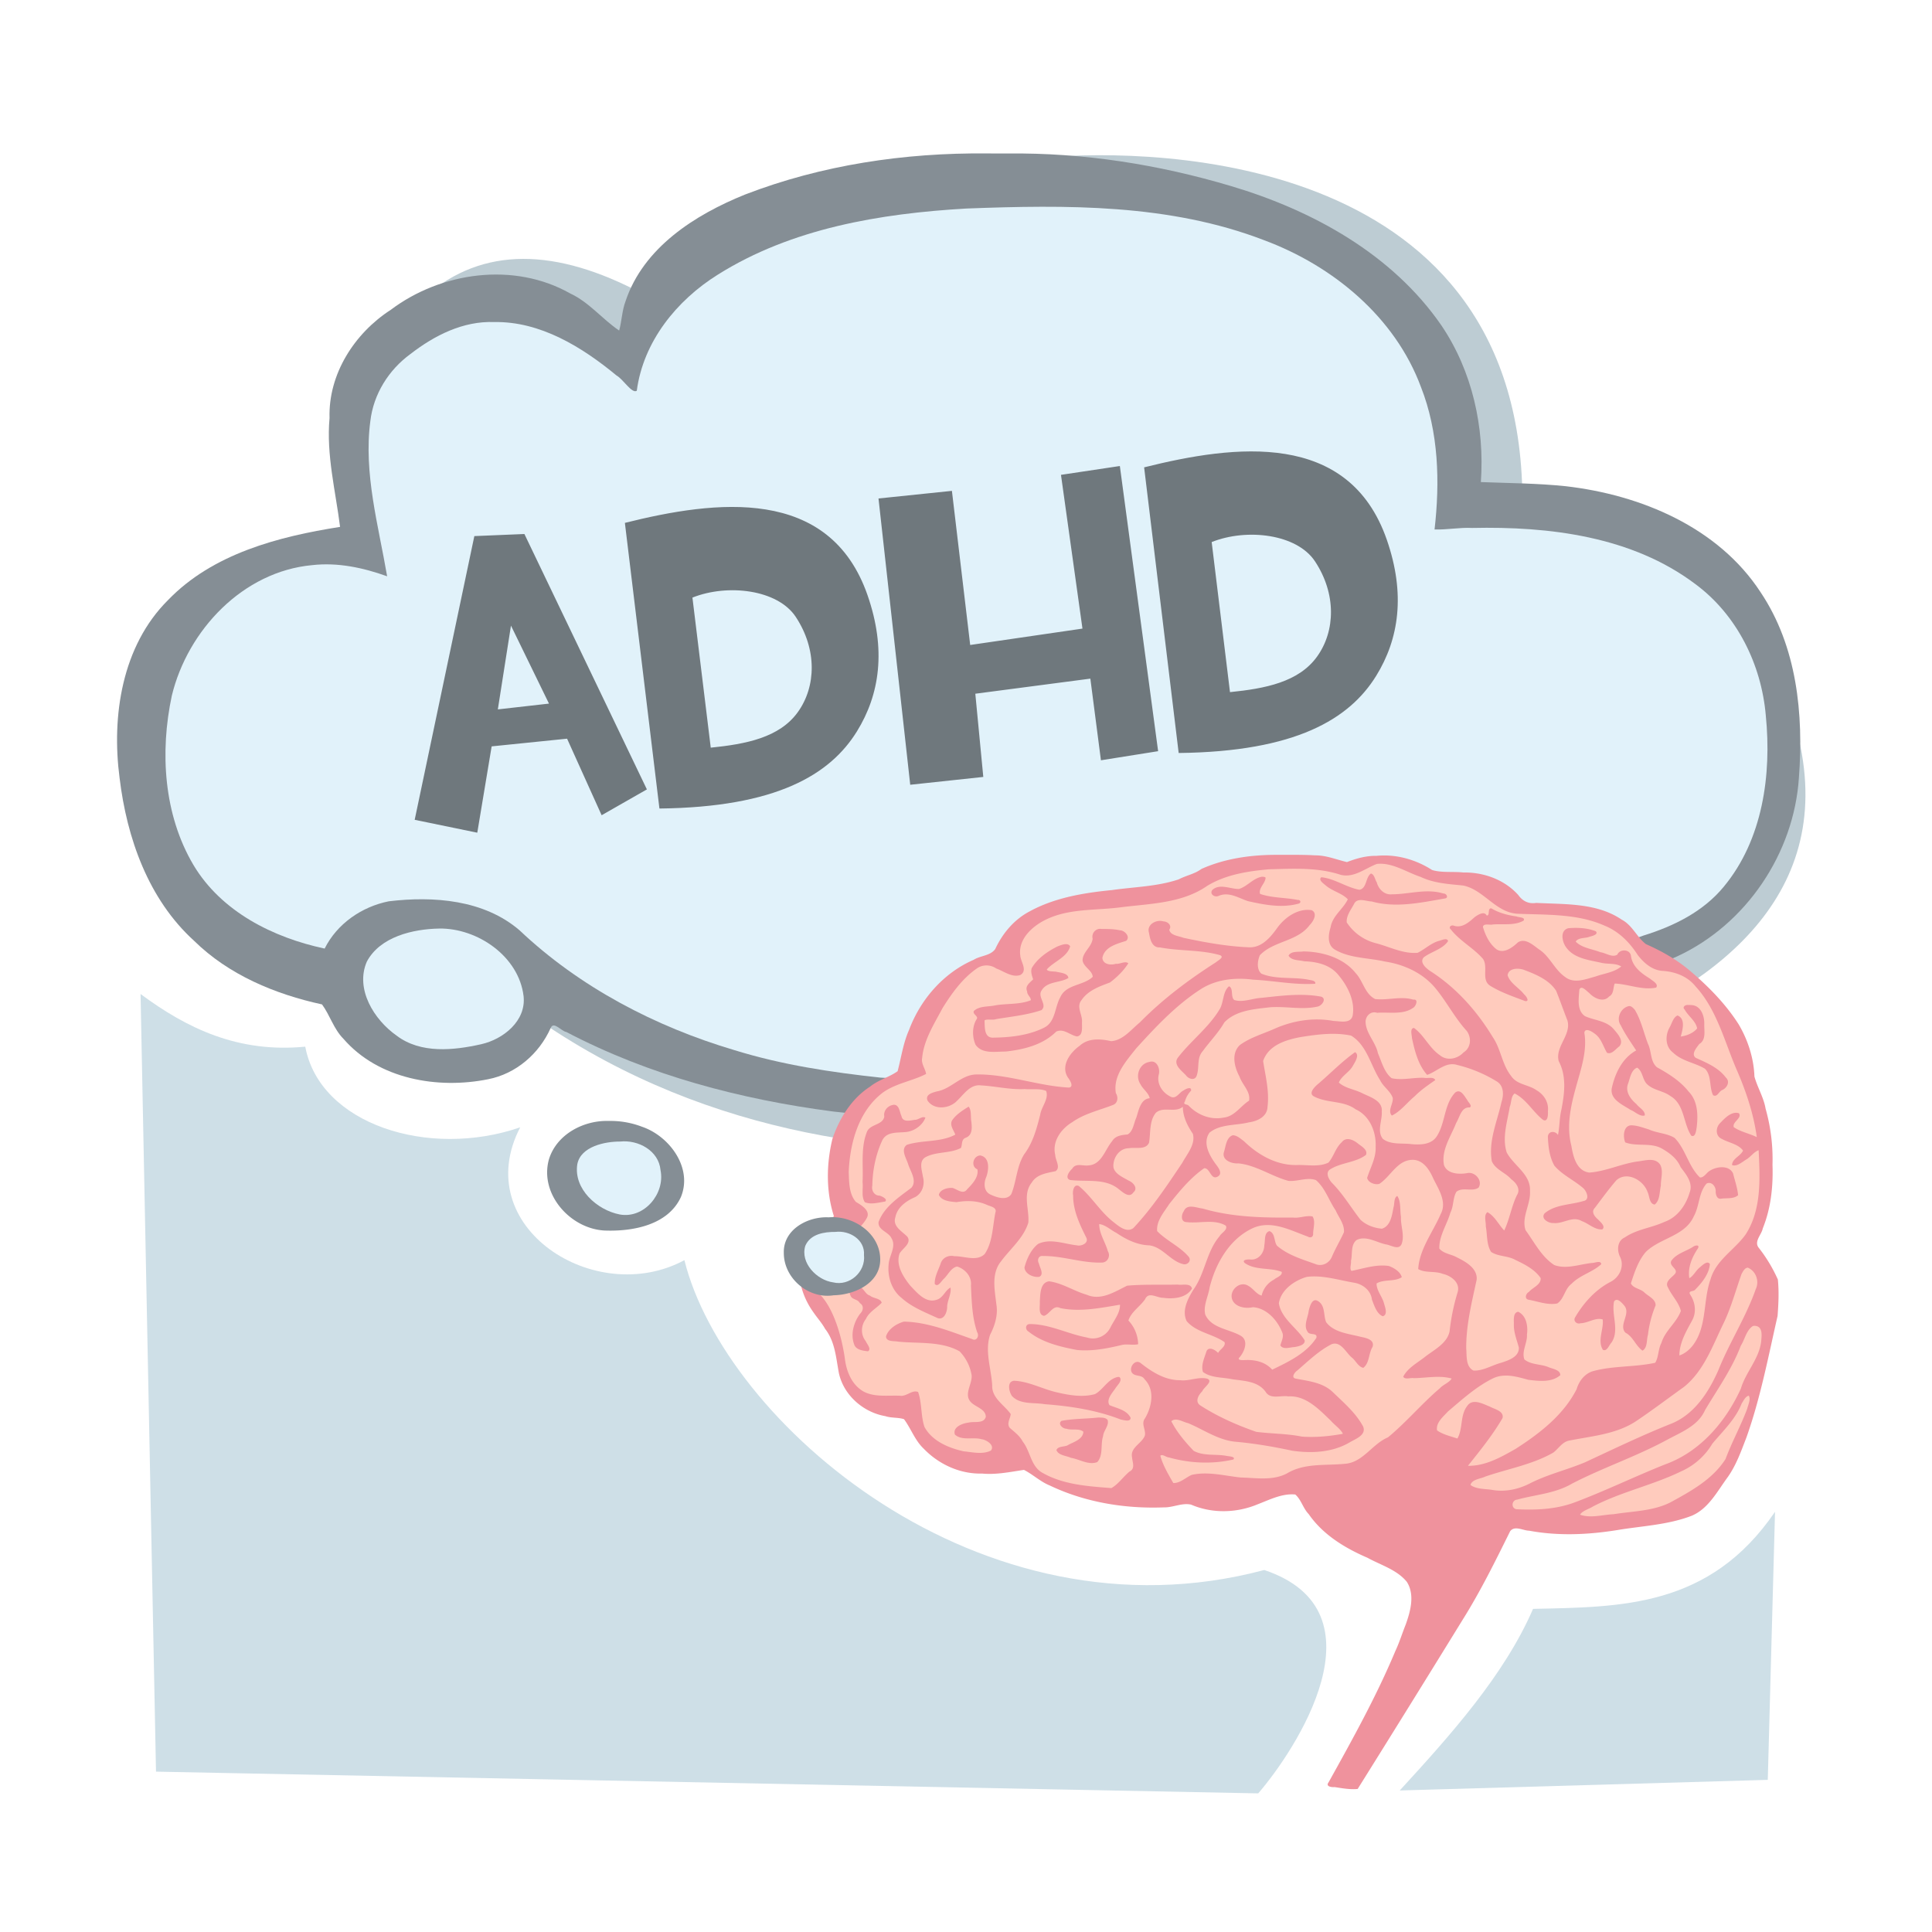
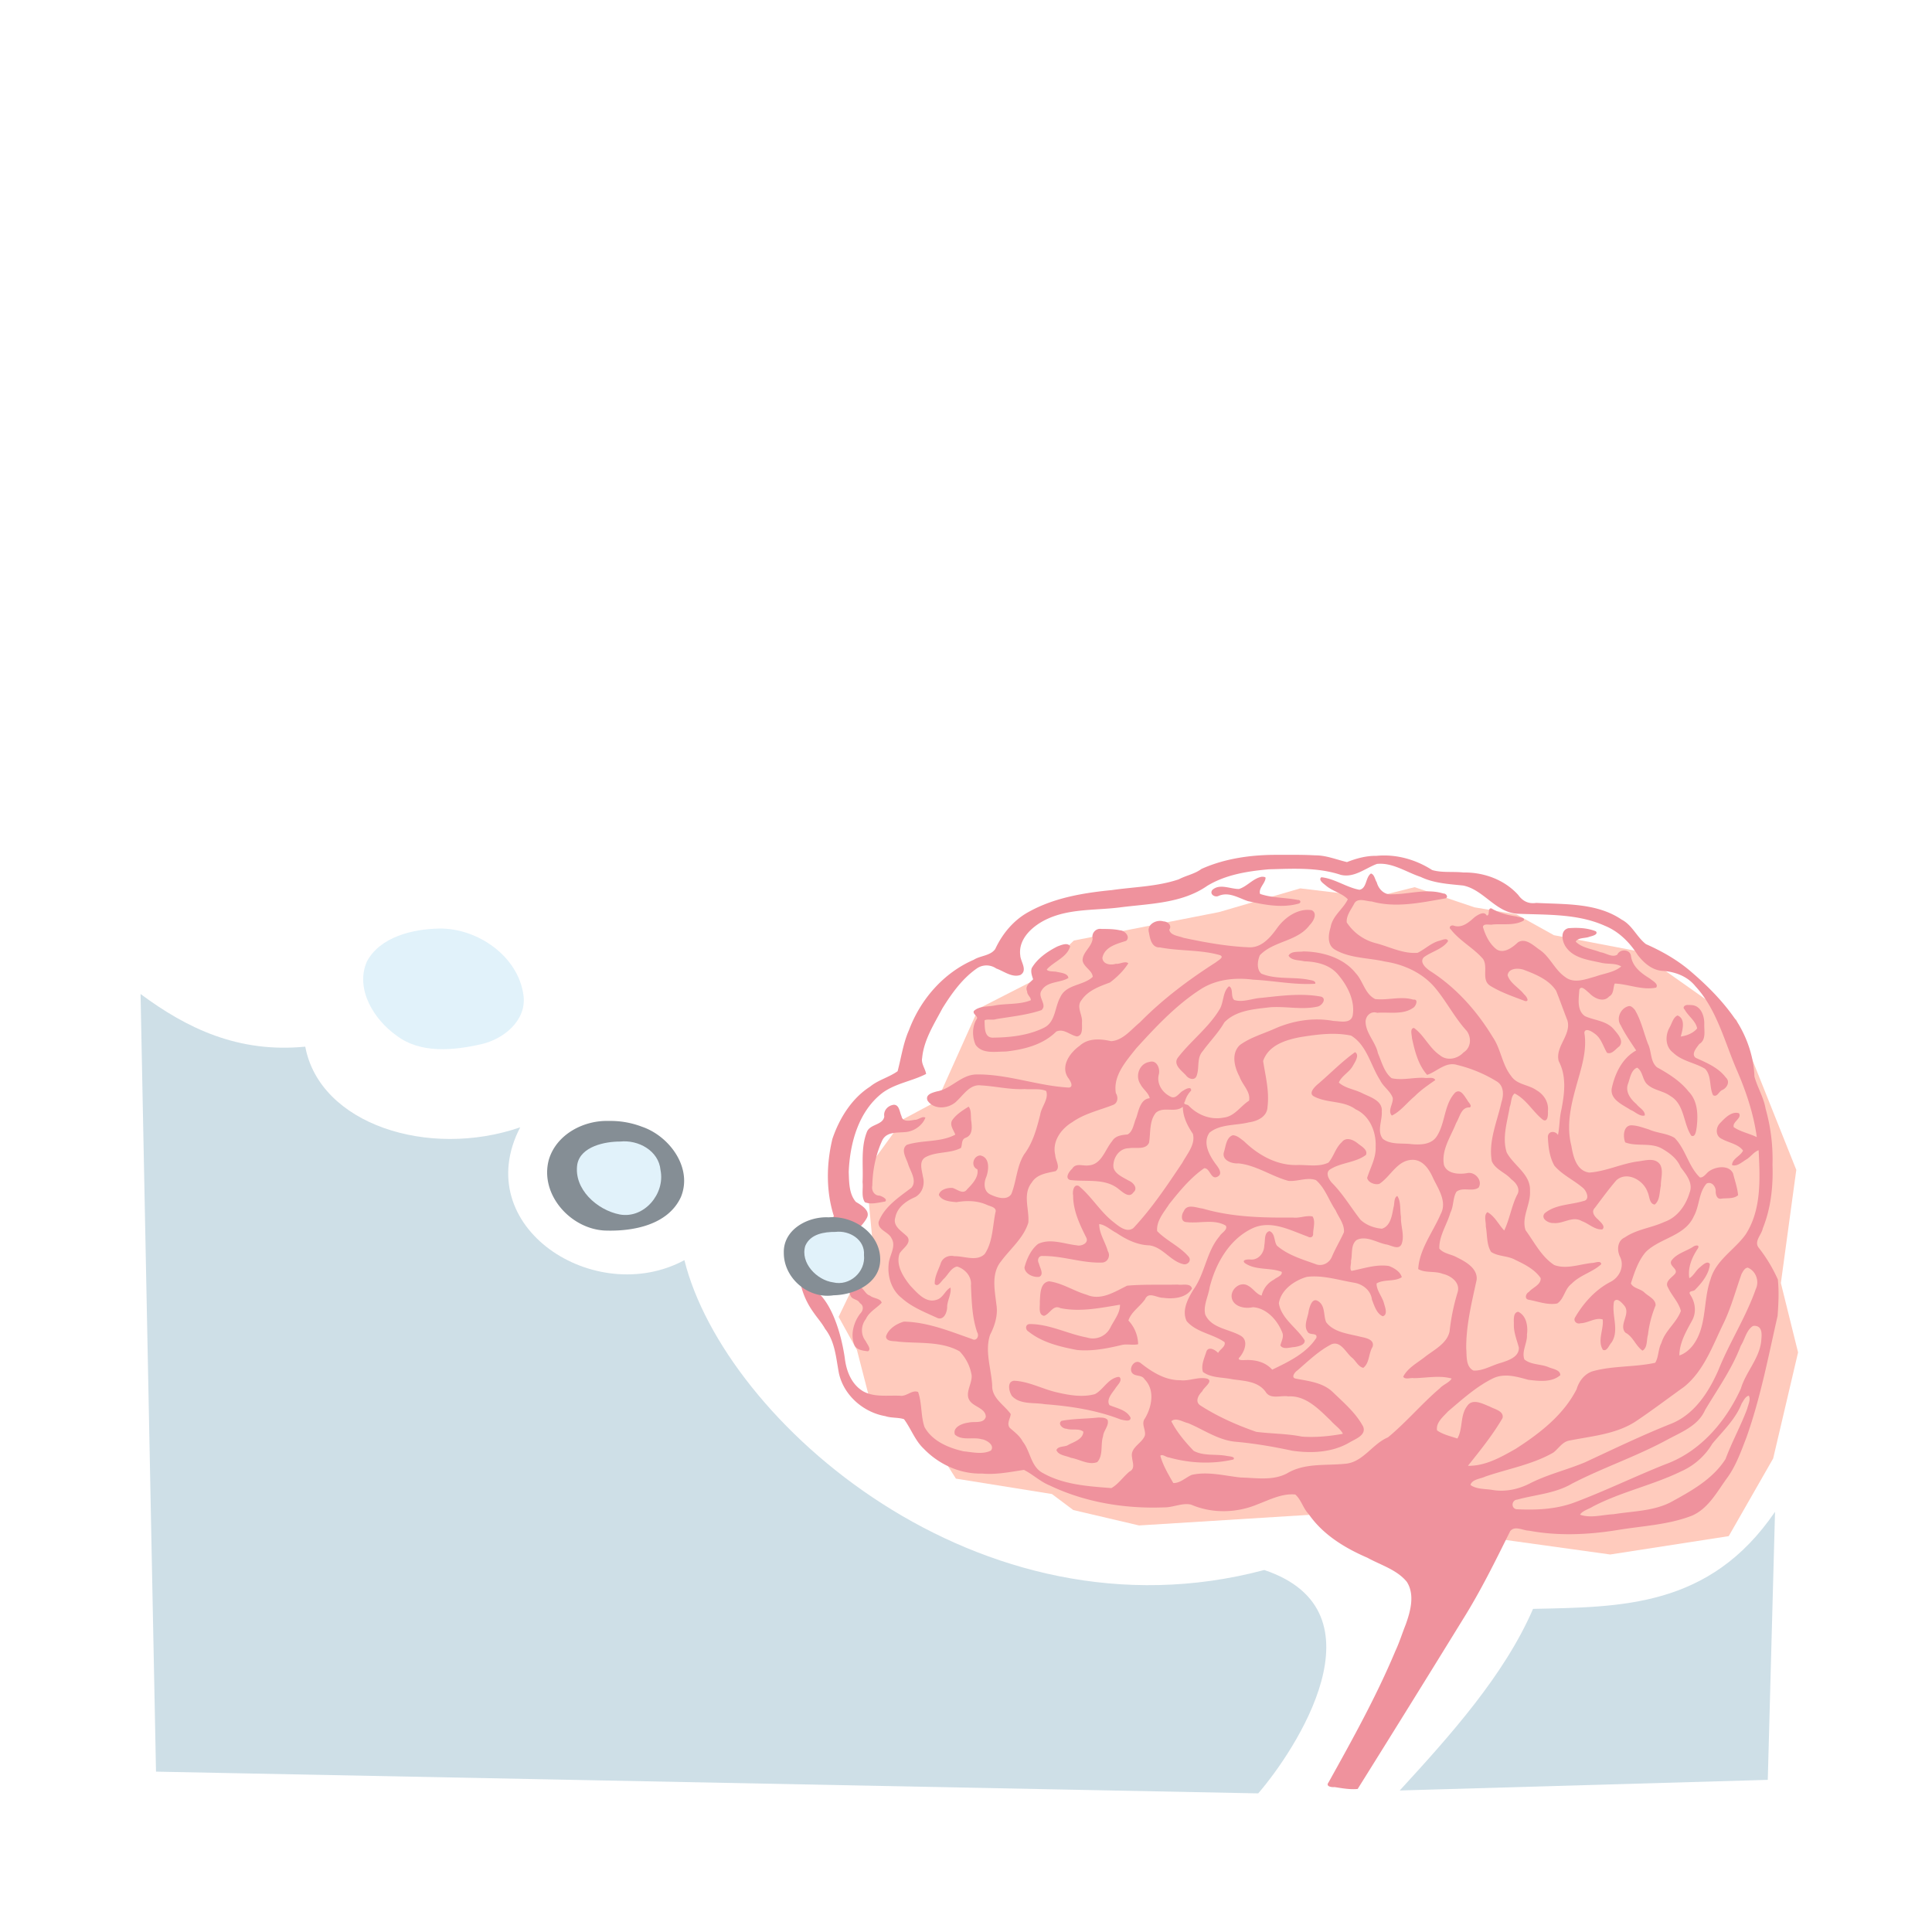
<svg xmlns="http://www.w3.org/2000/svg" width="1000" height="1000">
  <rect fill="#ffffff" width="100%" height="100%" />
-   <path fill="#bdccd3" d="M220 153.5c29.94-26.26 67.9-25.23 112.5-1.5v36zm321-72c58.33-5.03 248.52-1.62 247 180.5h-33.5zm-261.5 447c177.71 121.77 399.6 39.66 399.6 39.66S978.38 545.97 929 374.5H279.5z" />
-   <path fill="#858e95" d="M868.13 495c35.68-16.5 60.42-53.3 62.98-92.43 2.49-32.9-1-67.95-19.81-96-21.98-33.74-62.14-50.46-100.9-54.91-14.58-1.52-29.27-1.57-43.91-2.14 2-28.3-4.41-57.39-20.4-81.05-25.45-36.93-66.69-59.6-108.87-72.15-37.44-11.16-76.45-17.33-115.57-16.87-3.67-.03-7.34-.04-11.01-.03-42.45-.41-85.3 5.95-125 21.27-25.88 10.43-52.63 27.44-61.87 55.26-1.83 4.83-1.95 10.36-3.3 15.13-8.72-5.87-15.57-14.67-25.37-19.21-29.04-16.42-66.74-11.17-92.88 8.52-18.74 12.11-32.33 33.22-31.65 55.99-1.75 18.97 3.14 37.9 5.45 56.33-31.9 5.03-65.85 13.83-89.06 37.9-23.85 23.72-29.3 60-25.06 92.1 3.75 31.07 14.86 62.72 38.55 84.24 17.95 17.67 41.98 27.66 66.22 32.93 4.07 5.5 6.04 12.73 11.09 17.8 18.1 20.92 48.85 26.2 74.93 20.92 14.42-2.82 26.37-13.18 32.3-26.45 1.51-3.88 5.6 1.67 8.15 2 42.79 22.46 90.32 34.92 138.05 41.16 129.5 15 322.94-29.8 436.94-80.3z" />
  <path fill="#cedfe7" d="M724.5 926.75c25.88-28.22 54.13-59.6 69-94 45.53-1 91.4-.6 125.25-50.25L915 921.25zM72.75 514.5c24.04 17.83 50.6 30.62 85.25 27.25 7.53 40.24 63.89 58.09 111.25 41.75-26.76 51.68 38.93 93.65 85 68.75 20.64 83.3 152.67 199.62 300.13 160.38 64 21.46 15.7 93.88-3.13 115.62L80.75 917z" />
-   <path fill="#e1f2fa" d="M455.7 557.77c-25.51-2.75-51.02-6.61-75.6-14.23-40.93-12.15-80.02-32.54-111.2-62.03-18.42-15.84-44.53-17.77-67.66-15-13.95 2.77-26.8 11.6-33.2 24.47-26.7-5.68-53.48-19.1-67.9-43.24-15.45-26.1-17.43-58.46-11.21-87.65 8.22-33.97 36.85-64.31 72.69-67.58 13.17-1.5 26.38 1.32 38.76 5.78-4.44-26.09-12.28-53.32-8.69-80.34 1.62-13.93 9.47-26.48 20.75-34.71 12.4-9.62 27.3-17.18 43.38-16.54 23.86-.44 45.58 12.99 63.36 27.71 3.4 1.86 7.87 9.51 10.42 7.85 3.37-25.44 20.6-46.76 41.89-60.07 38.25-24.06 84.18-31.68 128.6-34.25 51.68-1.96 105.15-2.5 154.16 16.37 35.6 13.23 67.79 39.73 81.23 76 9.2 23.35 9.86 49.23 7.04 73.74 6.29.23 12.98-1.12 19.46-.78 39.96-.87 82.81 4.33 115.6 29.1 21.51 15.93 34.15 41.62 36.4 68.04 3.06 30.61-1.58 64.23-21.77 88.56-10.57 12.88-25.88 20.42-41.52 25.26-44.5 15.5-196.99 86.04-394.99 73.54z" />
  <path fill="#e1f2fa" d="M227.25 480.61c19.95-.29 41.27 14.4 43.75 34.95 1.46 12.83-10.48 22.35-21.9 24.92-14.3 3.22-31.34 5.01-43.8-4.43-11.68-8.2-21.6-24.11-15.42-38.33 6.87-12.92 23.93-16.85 37.37-17.1z" />
-   <path fill="#ffcbbd" d="M471.47 728.53h-20.24L436.8 713.5l-7.67-29.76-9.5-17.18 17.78-36.8-3.68-38.66 19.63-26.99 17.18-9.2 21.47-47.85 27-13.8 22.4-21.48 75.14-14.72 42.03-12.27 38.34 4.6 20.86-5.22 30.98 10.43 21.78 3.68 19.33 10.74 43.25 8.28 34.35 24.23 16.88 11.35 30.98 77.61-7.98 58.59 8.9 35.89-12.89 54.9-23 40.2-61.35 9.5-150.3-20.86-93.57 5.83-34.05-7.98-11.04-8.28-49.7-7.97z" />
+   <path fill="#ffcbbd" d="M471.47 728.53h-20.24l-7.67-29.76-9.5-17.18 17.78-36.8-3.68-38.66 19.63-26.99 17.18-9.2 21.47-47.85 27-13.8 22.4-21.48 75.14-14.72 42.03-12.27 38.34 4.6 20.86-5.22 30.98 10.43 21.78 3.68 19.33 10.74 43.25 8.28 34.35 24.23 16.88 11.35 30.98 77.61-7.98 58.59 8.9 35.89-12.89 54.9-23 40.2-61.35 9.5-150.3-20.86-93.57 5.83-34.05-7.98-11.04-8.28-49.7-7.97z" />
  <path fill="#ef929d" d="M638.12 587.6c-3.35 1.05-3.65 5.6-4.54 8.48-1.5 4.4 4.01 6.37 7.43 6.08 9.27.95 17.09 6.7 25.9 9.06 4.71.44 9.72-2.07 14.23-.38 4.75 4.06 6.7 10.54 10.18 15.64 1.58 3.6 4.7 7.26 4.29 11.36-1.93 4.24-4.32 8.24-6.16 12.5-1.37 3.54-5.3 5.45-8.83 3.84-6.8-2.41-14.14-4.62-19.66-9.42-1.64-2.22-.81-6.28-3.84-7.53-2.96.7-2.16 5.03-2.72 7.28 0 3.93-2.96 7.76-7.12 7.42-1-.13-4.67-.05-3.11 1.72 5.61 4.07 13.15 2.26 19.25 4.67.47 1.99-2.84 2.9-4.04 4.02a12.44 12.44 0 0 0-6.35 8.23c-2.49-.48-4.39-3.64-6.76-4.93-3.89-2.65-8.92 1.1-8.8 5.42.34 5.17 6.77 6.56 10.99 5.54 7.04.42 12.66 6.63 15.16 12.9 1.12 2.39-.39 4.64-.9 6.89 1.43 2.36 5.11.9 7.38.84 1.82-.34 5.56-1.04 5.18-3.5-4.06-6.57-12.03-11.13-13.35-19.15 1.12-7.02 8.07-11.82 14.47-13.67 8.16-1.03 16.34 1.64 24.37 2.99 4.58.73 8.82 4 9.35 8.83 1.23 3.03 2.35 7.15 5.58 8.56 2.8-.76 1.18-4.72.67-6.63-.9-3.53-3.98-6.78-3.85-10.37 3.88-2.3 9.31-.73 13.04-3.23-.77-2.89-4.03-4.79-6.7-5.8-6.57-.96-12.96 1.31-19.3 2.55-1.22-1-.05-3.66-.3-5.16.86-3.5-.25-8.35 2.92-10.83 4.92-2.45 10.29 1.28 15.18 2.28 2.47.28 6.6 3.2 8.1-.17 1.7-4.53-.58-9.42-.32-14.12-.61-3.5.1-7.77-1.9-10.79-1.88.9-1.36 4.07-1.95 5.85-.77 3.96-1.45 9.75-6.03 11.1-3.94-.33-8.16-1.85-11.07-4.63-4.94-6.28-8.98-13.24-14.63-18.95-1.77-1.83-3.94-5.7-.75-7.33 5.6-3.4 12.97-3.3 18.22-7.3 1.1-2.73-2.66-4.6-4.4-6.06-2.26-1.83-5.96-3.37-8.11-.52-3.22 2.88-4.16 7.37-6.87 10.54-5 2.5-11.02 1.08-16.41 1.3-10.48.21-20.03-5.2-27.34-12.32-1.74-1.25-3.52-3.03-5.78-3.1zm206.1-5.14c-4.06.26-4.22 6-3 8.84 6.02 2.32 13.28-.11 19.07 3.25 3.95 2.27 7.85 5.22 9.59 9.57 2.84 3.73 6.63 8.2 4.66 13.18-1.96 6.58-6.3 12.8-13.03 15.15-6.7 3.12-14.3 3.77-20.51 8.04-4.02 1.77-4.16 6.83-2.36 10.27 2.23 4.91-.49 10.47-5.13 12.78-7.7 4-13.78 10.77-18.14 18.16-1.32 1.92.68 3.9 2.72 3.2 3.85-.05 7.72-3.15 11.47-1.94.61 5.12-2.89 10.98.1 15.71 2.14 1.06 3.26-2.65 4.47-3.79 4.22-6.4-.16-14.32 1.3-21.23 1.6-2.39 4.32.96 5.46 2.35 3.17 4.28-3.2 9.77.4 13.78 3.95 2 5.4 6.93 8.85 9.3 2.7-1.47 2.03-5.6 2.84-8.16a56.9 56.9 0 0 1 3.94-15.2c.22-3.17-3.72-4.8-5.7-6.65-1.95-2.05-5.9-2.16-7.07-4.81 1.84-5.65 3.78-11.7 7.73-16.26 7.42-7.3 20.29-8.15 24.86-18.51 2.95-5.32 2.47-12.27 6.59-16.89 2.7-1.3 5 1.77 4.7 4.32.1 1.78.81 4 3.04 3.48 2.76-.33 6.46.2 8.57-1.79-.37-3.8-1.67-7.52-2.6-11.22-2.06-4.47-8.46-3.65-11.94-1.47-1.77.92-3.15 3.83-5.25 3.5-5.96-5.71-7.36-14.69-13.14-20.49-4.02-2.4-9-2.4-13.26-4.33-3-.9-6.05-2.13-9.24-2.14zm29.53-62.27c-1.37-.21-3.23 1.04-1.76 2.37 1.82 3.4 5.77 5.89 6.44 9.75-1.97 2.48-5.5 3.8-8.47 4.2.9-3.4 2.63-9.13-1.65-10.9-2.32.93-2.98 4.3-4.22 6.36-2.29 4.17-2.14 9.89 1.95 12.91 4.58 4.43 11.23 5.14 16.47 8.32 3.54 3.6 2.08 9.5 4.18 13.68 2.28 1.26 3-2.18 4.9-2.75 2.37-1.16 4.03-4.3 1.7-6.4-3.87-5.18-9.93-7.59-15.58-10.21-2.61-1.91.57-5.37 1.83-7.14 3.62-2.12 2.5-6.7 2.59-10.19.15-4.29-1.76-9.92-6.9-9.97-.49-.05-.99-.06-1.48-.03zm-30.57.56c-4.2.78-6.88 6.34-4.26 9.99 2.23 4.57 5.2 8.72 7.96 12.97-7.25 4-11.04 11.98-12.67 19.78-.78 5.74 5.83 8.4 9.73 10.97 2.33.85 4.8 3.65 7.38 2.9.37-2.46-2.98-4.04-4.24-5.82-3.13-2.65-6.08-6.55-4.32-10.83.98-2.77 1.54-6.95 4.63-8.08 3.1 1.89 2.64 6.67 5.58 8.93 3.34 2.88 8.12 3.1 11.66 5.77 7.32 4.27 6.57 14.1 10.76 20.48 2.22 1.17 2.58-2.91 2.81-4.28.78-6.44.62-13.7-4.25-18.63-4.35-5.44-10.3-9.16-16.3-12.47-3.54-2.98-2.72-8.35-4.7-12.22-2.2-5.86-3.55-12.22-6.8-17.59-.81-.82-1.68-1.98-2.97-1.87zm-71.51-50.6c-1.87.25-.3 3.89-2.18 3.71-1.25-2.54-4.7-.24-6.22.85-2.9 2.61-6.43 5.79-10.68 4.46-1.4-.64-3.09.7-1.62 1.94 4.68 5.98 11.7 9.53 16.61 15.2 2.94 4.27-1.18 11.02 3.94 14.05 5.57 3.39 11.83 5.5 17.89 7.8 2.59.36.42-2.76-.5-3.44-2.63-3.45-7.21-5.68-8.58-9.9.48-3.95 6-3.86 8.77-2.7 6.04 2.29 12.68 5.07 16.33 10.67 2.05 5.08 3.88 10.37 5.88 15.43 2.1 7.54-6.56 13.6-4.5 21.09 4.16 7.85 2.96 16.9 1.33 25.25-1.04 4.22-.85 8.8-1.74 12.91-1.3-2.2-4.92-2.22-5.22.77.17 5.1.82 10.63 3.37 15.12 4.2 4.9 10.26 7.52 15 11.7 1.73 1.58 3.56 6.02-.01 6.6-6.62 2.03-14.54 1.7-20.05 6.37-2.25 2.8 2.12 5.2 4.57 5.01 5.02.58 9.86-3.88 14.72-.98 3.51 1.23 6.7 4.6 10.57 4.27 1.89-1.56-1.1-3.92-2.16-5.1-1.75-1.45-3.79-3.93-1.71-6.03 3.62-4.78 7.19-9.72 11.12-14.26 5.44-4.92 14.05-.13 16.16 6.01 1.07 2.02.82 6.16 3.7 6.53 2.78-2.12 2.43-6.52 3.18-9.66-.08-3.57 1.45-7.7-.34-10.99-2.74-4.06-8.15-1.96-12.12-1.6-8.33 1.27-16.27 5.14-24.62 5.69-6.62-.92-8.31-8.4-9.23-13.88-3.21-12.53.92-25.1 4.31-37.14 1.92-6.93 3.64-14.17 2.41-21.36.35-2.73 3.84-.7 5.07.28 3.62 2.32 4.59 6.65 6.63 10.06 2.43 1.19 4.6-2.03 6.4-3.28 2.62-2.97-1.04-6.66-2.93-8.95-3.8-4.34-9.85-4.45-14.76-6.65-4.43-2.93-3.29-9.18-3-13.69.93-2.75 3.85.78 5.07 1.63 2.47 2.69 7.33 5.19 10.36 1.84 2.58-1.4 1.96-4.59 2.89-6.7 7.05.27 14.26 3.6 21.44 2.1 1.43-1.95-2.05-3.57-3.24-4.68-4.38-2.66-8.97-6.06-9.77-11.55-.37-3.72-5.7-3.98-7.1-.82-2.64 1.68-5.97-.92-8.75-1.27-4.22-1.7-9.56-2.15-12.78-5.5 1.39-2.22 5.02-1.57 7.25-2.54 1.1-.3 4.67-1.08 3.19-2.77-4.44-1.8-9.58-2-14.32-1.6-4.55 1.31-3.08 7.37-.87 10.17 4.07 5.43 11.53 6.29 17.72 7.66 3.44.92 7.57.07 10.59 1.95-3.59 3.09-8.9 3.6-13.27 5.2-5.11 1.37-11.12 3.95-15.84.2-5.3-3.67-7.67-10.25-13.03-13.96-3.12-2.1-7.33-6.46-11.33-3.9-2.74 2.59-7.17 5.99-10.96 3.67-3.71-2.77-5.91-7.36-7.16-11.7.38-2.01 3.68-.8 5.11-1.23 5.24-.42 11.22.7 15.96-2 1.09-1.82-2.7-1.63-3.63-2.15-4.59-.64-9.12-1.81-13.08-4.2a1.27 1.27 0 0 0-.24 0zm-62.06-18.02c-2.88 1.9-2.06 7.76-6 8.42-6.78-1.27-12.81-5.79-19.7-6.49-1.76 1.43 1.3 3.38 2.32 4.27 3.4 2.96 8.33 3.91 11.4 7.15-2.48 5.16-7.92 8.49-8.9 14.45-1.23 3.9-1.9 9.32 2.35 11.67 7.72 4.47 17.14 4.1 25.63 6.07 10.11 1.53 19.91 6 26.48 14.09 5.7 6.95 9.83 15.1 15.92 21.77 2.68 3.47 2.32 8.82-1.6 11.2-3.14 3.42-8.63 4.57-12.34 1.36-5.4-3.68-8.05-10.26-13.29-14.02-2.28.16-1.05 3.76-1.06 5.24 1.46 6.69 3.2 13.81 7.86 19.04 5.08-1.68 9.64-6.98 15.52-5.14a70.82 70.82 0 0 1 20.63 8.6c3.64 2.3 3.55 7.03 2.32 10.69-2.21 10-6.84 20.16-4.98 30.57 1.86 4.32 7.07 5.86 10.05 9.3 2.58 1.88 5.02 5.17 2.9 8.32-2.79 5.8-3.83 12.57-6.53 18.2-2.93-3-4.88-7.42-8.7-9.47-2.07 1.55-.66 5.1-.85 7.33.84 4.37.3 9.4 2.77 13.25 3.68 2.45 8.62 1.9 12.49 4.1 4.83 2.31 10.07 4.9 13.14 9.44.28 3.48-4.2 4.86-6.1 7.18-1.65.83-2.43 3.74 0 4.04 4.8.89 9.8 2.88 14.7 1.91 3.58-2.39 3.84-7.6 7.41-10.19 4.32-4.52 10.86-5.95 15.34-10.13-.17-2.22-3.48-.54-4.82-.64-6.4.65-13.2 3.4-19.49 1.07-6.64-4.32-10.29-11.8-14.84-18.02-2.3-6.73 2.74-13.43 2.28-20.3.47-8.67-8.45-13.12-12.06-19.97-2.45-7.68.32-15.88 1.58-23.55.89-2.16.59-5.54 2.55-6.95 6.01 2.97 9.42 9.48 14.6 13.59 2.64 1.62 2.73-2.83 2.6-4.38.55-4.54-1.99-8.65-5.85-10.87-4.16-3-10.17-2.8-13.22-7.45-4.7-5.92-5.22-13.91-9.5-20.12-8.22-13.56-19.07-25.73-32.5-34.25-2-1.4-5.53-4.37-3.2-6.98 3.97-3.03 9.66-4.14 12.58-8.37-.32-2.05-3.43-.45-4.65-.17-4.2 1.14-7.3 4.34-11.08 6.17-7.5.66-14.55-3.14-21.67-4.97a25.53 25.53 0 0 1-15.03-10.75c-.33-3.62 2.45-6.88 4.01-9.99 1.9-2.93 6.2-.89 8.95-.85 12.42 3.48 25.4.6 37.78-1.54 2.14-.22.98-2.67-.69-2.57-8.8-2.73-17.84.4-26.68.4-3.92.4-6.9-2.65-7.84-6.22-.94-1.36-1.16-4.04-2.99-4.54zm-56.44 1.67c-4.56.75-7.62 5.07-11.9 6.34-4.42.04-10-2.98-13.78.51-1.59 2.15 1.27 4.02 3.26 3.07 5.3-2.31 10.28 1.08 15.17 2.7 8.47 1.91 17.62 3.69 26.16 1.31 1.57-.36 1.16-2.06-.38-1.92-6.42-1.28-13.31-.98-19.49-3.13-.94-2.98 2.84-5.57 2.85-8.43-.48-.45-1.27-.42-1.89-.45zm-17.04 56.71c-3.39 2.9-2.62 8.42-4.96 12.07-5.73 9.46-14.84 16.17-21.51 24.87-2.63 3.58 2 6.77 4.16 9.11 1.35 1.94 4.68 3.02 5.6.13 1.48-4.16-.08-9.06 3.11-12.6 3.64-5.04 8.14-9.52 11.21-14.93 6.1-6.27 15.5-6.83 23.69-7.8 8.05-.61 16.33 1.43 24.3-.3 2.23-.24 5.25-4 2.12-5.19-10.23-1.9-20.8-.46-31.05.63-4.62.26-9.5 2.52-13.96 1.1-2.02-1.69-.24-6.01-2.7-7.09zm38.47-18.04c-2.4.37-6.37-.35-7.64 2.18 1.49 2.62 5.53 2.23 8.13 2.92 6.58.19 13.52 1.82 17.79 7.25 4.73 5.65 8.67 13.5 7.22 21.02-1.22 4.24-6.6 2.66-9.8 2.62-10.33-1.92-20.99-.24-30.55 4-6.04 2.7-12.7 4.54-18.05 8.5-4.55 4.4-2.78 11.4-.12 16.3 1.35 4.13 5.9 7.86 4.92 12.47-4.44 2.76-7.47 8.17-13.2 8.74-6.66 1.34-13.49-1.37-18.1-6.23-.85-.84-3.13-.29-1.87-2.18.56-2.1 1.74-4.07 3.16-5.51.4-2.45-2.87-.9-3.83-.16-2.33 1-3.95 4.89-6.93 3.15-4.2-2.07-7.15-6.7-5.93-11.44.8-3.07-1.1-7.7-4.93-6.43-5.22.88-7.43 7.31-4.56 11.54 1.25 2.55 4.22 4.46 4.78 7.23-4.87.42-5.72 6.53-7 10.22-1.3 2.78-1.54 6.9-4.42 8.53-2.98.27-6.32.59-8.04 3.48-3.72 4.39-5.4 12.14-12.25 12.54-2.85.43-6.52-1.44-8.41 1.7-1.4 1.24-4.06 4.82-1.12 5.84 8.49 1.13 18.23-1.14 25.37 4.88 1.98 1.47 5.3 4.72 7.41 1.55 2.62-2.21-.17-5.22-2.5-6.13-3.04-1.8-8.25-3.85-7.84-8.12.25-4.34 3.38-8.6 8-8.6 3.36-.67 8.67 1.07 10.45-2.86.89-5.13.02-11.21 3.54-15.5 4-3.48 9.8.23 13.95-3.08.04 5.17 2.38 9.8 5.2 13.96 1.46 5.47-3.02 10.47-5.45 14.97-7.82 11.7-15.71 23.53-25.34 33.82-3.7 2.73-7.98-1.31-10.87-3.56-6.55-5.33-10.89-12.86-17.36-18.21-2.76-1.26-3.35 3-2.96 4.85-.04 7.87 3.4 15.04 6.83 21.9 1.36 2.86-2.65 4.54-4.88 3.96-6.56-.7-13.68-3.76-20.07-.74-3.74 2.92-5.84 7.7-7.07 12.16.2 3.39 4.63 5.33 7.64 4.88 2.71-1.24.2-4.92-.15-6.88-1.04-1.7-.26-4.2 2-3.89 10.32-.15 20.51 3.82 30.9 3.38 2.82-.3 4.24-3.5 2.76-5.9-1.28-4.68-4.49-9.1-4.46-14 3.16.3 6.02 3.13 8.9 4.55 5.11 3.48 10.83 6.28 17.1 6.46 6.85.95 10.79 8.01 17.27 9.66 2.37.8 4.82-1.8 2.94-3.88-4.56-5.3-11.41-8.2-16.22-13.16-.49-5.3 3.54-9.78 6.23-13.98 5.37-6.73 10.97-13.62 18.1-18.56 3.05-.21 3.36 5.98 6.73 4.46 3.1-1.41.83-4.58-.55-6.35-3.37-4.53-7.2-11.19-3.4-16.54 5.65-4.56 13.64-3.61 20.39-5.33 4.4-.57 9.53-2.97 9.63-8.1 1-7.94-1.06-15.83-2.28-23.63 2.76-8.23 11.76-10.97 19.4-12.4 8.57-1.37 17.58-2.57 26.14-.76 8.26 5.04 10.09 15.46 15.04 23.12 1.64 3.4 5.26 5.56 6.5 9.08.43 2.96-2.83 6.63-.45 9.19 4.54-2.2 7.86-6.72 11.77-9.95 3.18-3.25 7-5.84 10.68-8.39-.66-1.9-4.02-.83-5.64-1.19-5.63-.31-11.45 1.46-16.94.17-3.88-3.11-5.14-8.5-7.07-12.9-1.2-5.88-6.41-10.41-6.4-16.53.23-3.04 2.84-5.43 6-4.4 6.24-.51 13.68 1.26 19.02-2.87 1.13-.98 2.42-4.34-.3-3.94-6.5-1.96-13.27.47-19.76-.32-5.38-2.67-6.2-9.33-10.11-13.44-6.37-7.96-17.23-11.1-27.07-11.2zM542.96 663.2c-4.72.72-4.46 6.8-4.76 10.47.23 2.25-1.04 6.97 2.24 7.4 3-.98 4.7-5.93 8.37-4 10.23 2.14 20.83-.11 30.89-1.75.13 4.26-3.1 8.05-4.94 11.76a10.1 10.1 0 0 1-12.2 5.2c-9.93-1.84-19.4-7-29.65-6.95-2.35.16-2.31 2.97-.48 3.93 7.07 5.65 16.3 7.83 25.04 9.49 7.93.77 15.86-.83 23.46-2.66 2.68-.51 5.68.3 8.17-.33a18.44 18.44 0 0 0-5.04-12.27c1.45-4.49 6.04-7.23 8.66-11.05 1.82-4.08 6.02-.65 9.33-.7 5.19.73 12.02.17 14.92-4.79-.76-3.06-5.15-1.6-7.37-2.05-8.71.2-17.6-.2-26.19.57-6.43 3.13-13.57 7.9-20.91 4.69-6.62-1.9-12.67-6.08-19.54-6.96zm35.72 49.5c-5.26.99-7.53 6.5-11.9 8.88-6.43 1.8-13.4.58-19.78-.91-7.43-1.7-14.43-5.66-22.13-6-3.85.43-2.6 5.68-1.1 7.87 4.2 4.59 11.34 3.28 16.9 4.26 13.42 1.01 26.89 3.05 39.47 7.96 1.39.23 5.14 1.47 5.04-.97-2.1-4.1-7.13-4.85-10.94-6.5-1.75-2.97 1.45-6.26 3.03-8.61.9-1.57 3.94-4.09 2.2-5.88-.25-.1-.52-.12-.79-.1zm-10.2 21c-6.32.72-12.82.55-19.06 1.74-2.1 1.57.64 4.11 2.54 4.06 2.77.99 6.47-.36 8.78 1.54-.1 3.79-4.74 5.26-7.6 6.71-1.77 1.4-5.42.48-6.34 2.81 1.05 2.79 5.12 2.88 7.5 4.01 4.43.7 9.15 3.96 13.66 2.19 3.22-3.57 1.56-9.08 3-13.4.19-2.87 3.3-5.57 2.31-8.45-1.15-1.3-3.21-1.16-4.78-1.2zm-128.2-62.95c.84 1.96 3.72 1.67 4.78 3.72 2.16 1.32 1.84 3.78.23 5.4-3.35 4.34-5.15 10.63-3.21 15.9.89 2.96 4.54 3.32 7.16 3.66 2.04-1.13-.62-3.88-1.14-5.27-2.72-3.37-2.5-8.1.09-11.47 1.7-3.73 5.54-5.56 8.17-8.38-.57-2.39-4.38-2.18-6.04-3.69-2.04-.6-2.84-2.7-4.26-3.9-4.32-3.65-8.18-1.57-5.78 4.03zm61.03-97.92c-3.07 1.91-6.43 4.03-8.5 7.06-1.43 2.62.93 5.2 1.64 7.4-7.64 4.09-16.93 2.68-25.02 5.25-3.42 2.32-.36 6.96.56 9.82 1.11 3.81 4.86 8.64 1.77 12.4-6.44 4.93-14.06 9.76-17 17.73-.5 4.23 5.18 5.08 6.7 8.46 2.57 4.2-1.14 8.86-1.48 13.22-.73 6.5 1.47 13.61 6.78 17.72 5.27 4.75 12.08 7.36 18.44 10.3 3.5 1.36 5.16-3.28 5.04-6.02.2-3.25 2.28-6.58 1.74-9.72-2.73 1.36-3.82 5.32-7.08 6.27-5.7 2.04-10.21-3.6-13.7-7.21-3.64-4.51-7.65-10.68-5.6-16.65 1.42-2.64 6.34-5.22 4.1-8.68-2.7-2.83-7.83-5.36-6.27-10.09 1.02-5.28 5.66-8.5 10.26-10.48 3.8-2.09 5.13-6.58 4-10.6-.49-3.35-2.34-8.18 1.6-10.18 5.62-2.9 12.58-1.7 18.1-4.67.8-1.81.06-4.49 2.57-5.3 3.45-1.39 3.14-5.16 2.83-8.17-.5-2.48.19-5.89-1.41-7.87zm-38.63-1c-3.04.3-5.54 2.97-4.97 6.12-.8 4.55-7.54 3.78-9.05 8.06-3.2 8.17-1.76 17.3-2.2 25.87.41 3.36-.77 7.43 1.19 10.38 3.23 1.38 7.13.13 10.5-.34 1.5-1.3-1.8-2.75-2.88-3.06-2.79 0-4.32-2.72-3.76-5.26.14-8 1.81-16.17 5.2-23.46 2.59-4.96 8.81-3.55 13.32-4.37 3.84-.78 7.61-3.62 8.95-7.27-1.6-1-3.7 1.24-5.54 1.12-2.38.38-6.22 1.41-6.83-1.94-.99-1.94-1.03-5.8-3.93-5.86zm107.45-91c-2.96-.52-5.28 2.25-4.59 5.03-.44 4.31-5.22 6.95-5.2 11.27.53 3.45 5.03 5.12 5.27 8.47-4.79 4.64-13.79 3.78-16.8 10.55-2.89 5.12-2.42 12.61-8.19 15.68-8.23 4.15-17.78 5.16-26.82 5.26-4.56-.04-4.02-5.76-4.21-8.88.98-.98 4.24 0 6.13-.74 7.8-1.3 15.83-2.08 23.32-4.62 3.33-2.73-2.33-6.86.12-10.22 2.89-4.87 9.62-3.8 13.84-6.43-.23-2.44-3.97-2.7-5.87-3.13-1.45-.44-4.62.07-5.32-1.27 3.71-4.2 10.44-6.2 12.1-11.96-1.22-2.24-4.78-.62-6.6.05-5.14 2.59-10.33 6.16-13.28 11.19-.67 1.97.18 4.12.72 5.82-1.65 1.74-4.4 3.4-3.1 6.26-.09 1.79 2.06 3.02 1.89 4.57-5.76 2.32-12.34 1.59-18.43 2.65-3.6.8-8.24.21-11.06 2.93-.78 1.83 2.88 2.69 1.3 4.45-2.23 3.82-2.15 8.99-.41 12.99 3.4 4.93 10.37 3.5 15.5 3.53 9.39-1 19.32-3.43 26.22-10.3 3.87-1.88 7.19 1.87 10.77 2.47 3.34-.44 2.5-5.02 2.6-7.39.35-3.89-3.15-7.96-.21-11.44 3.4-5.03 9.35-7.08 14.74-9.1 3.59-2.75 7.09-6.11 9.45-9.92-1.66-1.4-4.4.55-6.42.25-2.61.84-6.73.39-7-3.02 1.05-5.76 7.56-7.31 12.3-8.85 2.38-2.11-.76-5.44-3.29-5.47-3.1-.68-6.31-.66-9.47-.69zM448.68 630.4c2.03-3.77-2.89-6.65-5.67-8.3-3.62-4.14-3.51-10.32-3.71-15.53.6-14.96 5.1-31.44 17.53-40.96 6.7-4.89 15.36-6.03 22.53-9.74-.43-2.76-2.64-5.28-2.06-8.26.87-9.38 6.2-17.56 10.5-25.71 4.84-7.78 10.4-15.57 18.05-20.8a8.8 8.8 0 0 1 9.78.18c3.95 1.39 8.23 4.92 12.57 3.34 3.85-2.38.06-6.83-.11-10.09-1.19-8.9 6.92-15.72 14.28-19.02 11.96-5.42 25.53-4.2 38.3-5.97 15-1.85 31.3-2.05 44.18-11.02 9.56-5.82 20.96-7.6 31.92-8.57 12.43-.32 25.21-1.1 37.17 2.86 6.95 1.71 12.66-3.38 18.75-5.64 8.03-.86 15.26 4.3 22.67 6.73 6.89 3.3 14.55 3.68 21.98 4.45 10.67 2.17 16.83 14.05 28.2 14.61 15.12.63 30.9-.12 45.05 6.19 7.24 2.93 12.89 8.57 17.03 15.08 3.28 4.27 7.65 8.11 13.3 8.33 6.31.46 12.57 2.85 16.62 7.92 11.18 12.11 15.06 28.74 21.48 43.5 4.8 11.07 8.65 22.61 10.3 34.6-3.85-1.88-8.42-2.76-11.93-5.15-.88-2.8 4.42-4.58 2.7-7.21-3.8-1.22-7.28 2.5-9.69 5.01-2.44 2.31-2.61 6.8.83 8.27 3.56 2.03 8.48 2.62 10.97 6.05-1.26 2.83-5.67 4.17-5.69 7.5 2.59.94 5.3-1.69 7.43-2.94 2.23-1.32 3.92-3.97 6.33-4.74.72 14.66 1.57 30.83-6.78 43.66-5.7 7.92-15.27 13.19-18.1 23.08-4.03 11.22-1.68 24.59-9.3 34.42-1.76 2.22-4.25 4.26-6.86 5.04.07-6.63 3.58-12.55 6.67-18.22 2.28-4.25 1.56-9.35-1.06-13.25-1.31-2.3 2-1.36 2.74-2.76 3.47-3.53 7.03-7.98 7.46-13.05-1.28-2.08-3.96.67-5.15 1.65-2 1.48-3.56 4.83-5.51 5.62-.87-5.59 1.47-10.98 4.55-15.51.92-2.1-1.9-1.4-2.75-.6-3.67 2.28-8.56 3.48-11.1 7.14-1.43 2.77 3.86 4.21 1.9 6.74-1.7 2.02-5.58 4.04-3.57 7.2 1.9 4.13 5.52 7.55 6.6 12.01-2.24 6.16-8.2 10.18-10.08 16.61-1.73 3.18-1.35 7.22-3.2 10.22-10.7 2.37-22.02 1.43-32.6 4.46-4.14 1.46-6.87 5.14-8.07 9.2-6.78 13.37-19.12 22.9-31.46 30.83-7.6 4.34-15.83 9.02-24.8 8.84 6.32-7.93 12.8-15.91 17.9-24.69.9-3.71-4.27-4.63-6.63-5.98-3.44-1.33-8.82-4.43-11.6-.35-3.85 4.9-2.16 11.78-5.13 16.91-3.52-1.2-7.5-2.06-10.52-4.22-.72-4 3.23-7.13 5.65-9.8 7.38-6.25 14.75-12.98 23.48-17.22 5.92-2.7 12.2-.77 18.1.84 5.47.64 12.11 1.49 16.56-2.4.01-2.84-4.16-3.24-6.17-4.18-3.99-1.63-9.03-1.15-12.41-3.96-1.58-4.14 1.61-8.57 1.32-12.93.6-4.24-.27-9.74-4.53-11.74-2.88.4-2.16 4.61-2.26 6.72-.04 4.09 1.55 7.88 2.58 11.72.3 4.96-5.48 6.76-9.25 7.98-4.71 1.25-9.27 4.26-14.23 4-4.1-2.03-3.41-7.65-3.75-11.5-.08-12.05 2.87-23.8 5.4-35.48.59-5.8-5.55-9.31-10.02-11.51-2.92-1.72-7.12-1.96-9.3-4.67-.18-6.56 3.97-12.4 5.73-18.57 1.75-3.39 1.2-7.54 3.1-10.78 3.23-2.68 8.2.16 11.48-2.17 2.32-3.6-1.84-8.37-5.8-7.53-4.16.73-10.4.55-12.1-4.15-1.47-7.85 3.57-14.8 6.31-21.78 1.84-2.93 2.57-8.31 7-8.05 1.64-.8-.95-2.83-1.3-3.9-1.43-1.86-3.32-6-6.2-3.8-5.8 6.09-5.04 15.55-9.41 22.44-2.76 4.54-8.46 4.68-13.2 4.26-4.87-.64-10.73.45-14.85-2.74-3.21-4.06-.2-9.52-.55-14.2.53-5.59-6.1-7.44-10.04-9.4-3.93-2.03-8.9-2.53-12.17-5.54 1.39-3.52 5.57-5.37 7.34-8.82 1-1.74 3.53-5.5 1.04-6.91-7.08 5.06-13.2 11.46-19.85 17.07-1.53 1.43-4.34 4.44-1.27 5.91 6.7 3.53 15.08 1.94 21.38 6.58 7.4 3.35 10.79 11.82 10.4 19.54.24 5.69-2.76 10.71-4.4 15.96.45 2.44 4.13 3.8 6.34 3.09 5.72-3.73 9.13-11.97 16.6-12.4 5.84-.42 9.31 5.04 11.32 9.72 2.76 5.59 7.2 12.13 3.78 18.4-4.02 9.34-10.95 17.98-11.61 28.4 3.7 2.19 8.67.85 12.69 2.48 4.24.92 9.15 4.48 7.74 9.42a109.85 109.85 0 0 0-4.19 20.35c-1.28 6.17-7.81 9.42-12.46 12.98-3.97 3.2-9.17 5.82-11.54 10.48.93 1.69 3.93.4 5.52.75 6.47-.08 13.26-1.58 19.55.2-1.17 2.08-4.38 3.12-6.09 5.02-9.4 8-17.4 17.62-26.9 25.44-8.17 3.41-13.03 13.18-22.46 13.68-9.96.99-20.68-.48-29.67 4.9-7.4 3.98-16.1 2.37-24.11 2.18-8.33-.88-16.93-3.24-25.26-1.37-3.16 1.34-6.04 4.38-9.59 4.23-2.55-4.47-5.35-9.12-6.69-14.08.92-1.15 3.14.83 4.35.82 10.8 3.06 22.52 3.6 33.46 1.08 1.28-1.52-2.39-1.63-3.26-1.81-5.7-1.17-12.1.2-17.32-2.68-4.39-4.6-8.7-9.65-11.55-15.32 2.43-2.15 6.03.45 8.69 1 8.27 3.44 15.86 9.02 25.08 9.67 9.71.9 19.31 2.55 28.83 4.6 10.13 1.45 20.95.93 29.94-4.46 2.88-1.67 8.52-3.69 6.73-8.07-3.74-6.99-9.98-12.29-15.61-17.73-5.17-5.05-12.54-5.76-19.25-7.06-2.64-.5-.54-3.32.73-4.16 5.67-4.86 11.15-10.28 17.86-13.67 4.69-1.7 7.36 4.33 10.32 6.83 2.07 1.56 3.4 4.89 6.04 5.42 3.3-2.54 2.69-7.49 4.79-10.83 1.26-3.9-3.7-4.71-6.4-5.29-6.01-1.56-13.58-2.15-17.61-7.5-1.54-3.59-.28-8.65-4.34-11.01-2.95-1.72-4.17 2.99-4.67 5-.37 3.54-2.92 7.82-.53 11.05 1.07 1.89 5.27.18 4.44 3.1-5.21 8.01-14.44 12.37-22.83 16.43-3.73-4.24-9.48-5.34-14.83-4.93-1.12-.03-3.57.01-1.96-1.6 2.52-2.95 4.75-8.77.32-11.12-6.01-3.43-15.06-3.78-18.2-10.91-1.1-4.72 1.62-9.43 2.29-14.06 3.1-12.4 10.29-25.04 22.23-30.59 9.6-4.42 19.53 1.07 28.56 4.32 1.48.92 2.95.16 2.77-1.64.07-2.8 1.3-6.29-.29-8.77-3.28-.7-6.76 1.01-10.15.56-15.69.14-31.58-.2-46.73-4.66-3.14-.32-8.12-2.7-9.78 1.4-1.34 1.84-1.64 5.6 1.48 5.62 6.68.83 14.18-1.75 20.27 1.83 1.19 2.17-2.4 3.79-3.24 5.5-6.8 7.94-7.45 19.07-13.45 27.53-2.92 4.7-6.25 10.92-3.54 16.42 5.05 5.86 13.49 6.57 19.57 10.83.8 2.25-2.49 3.8-3.33 5.62-1.46-1.71-5.29-3.76-6.17-.39-1.01 3.19-2.77 6.9-1.66 10.22 4.24 3.18 10.12 2.67 15.11 3.77 6.1.9 13.35.94 17.33 6.53 2.5 4.07 7.77 1.68 11.73 2.35 9.16-.57 16.02 6.85 22.09 12.66 1.88 2.22 5 4.2 6.17 6.7-6.92 1.27-14.2 1.97-21.24 1.45-7.8-1.58-15.79-1.45-23.62-2.47-10.1-3.51-20.05-7.92-29.04-13.73-2.84-2.03-.79-5.39 1.1-7.25.76-2.06 5.82-5.11 2.66-6.51-4.62-1.2-9.4 1.38-14.11.77-7.69.06-14.34-4.12-20.2-8.68-2.9-2.69-6.48 1.97-4.78 4.73 1.56 2.3 5.1.88 6.6 3.5 5.43 5.5 3.76 14.07.26 20.1-2.26 2.84.43 5.9-.1 8.86-1.37 4.23-7.72 6.2-6.67 11.36.21 2.75 1.84 5.88-1.38 7.46-3.17 2.67-5.86 6.63-9.33 8.51-12.04-.92-24.74-1.74-35.43-7.78-6.28-3.3-6.36-11.12-10.4-16.24-1.57-3.04-4.33-5-6.77-7.18-1.75-2.28.4-4.92.5-7.15-3.37-4.74-9.82-8.21-9.57-14.77-.48-8.68-3.93-17.7-1.1-26.2 2.52-4.91 4.2-10.33 3.24-15.9-.84-7.4-2.72-15.89 2.5-22.23 4.81-6.5 11.65-12.02 14.06-19.95.59-6.9-3.08-14.68 1.77-20.73 2.66-4.38 7.85-4.91 12.33-5.91 2.8-1.92-.15-5.74-.15-8.3-1.74-7.03 2.97-13.62 8.82-17.07 6.29-4.46 13.85-6.1 20.9-8.84 2.68-.88 3-4.04 1.64-6.16-1.55-9.04 5.3-16.57 10.51-23.18 10.14-11.16 20.65-22.4 33.38-30.61 8.06-5.17 17.9-6.17 27.2-4.95 10.7.51 21.4 2.8 32.1 2.1.5-1.8-2.86-1.85-4.01-2.19-7.9-1.4-16.4.07-23.89-3.04-2.55-2.3-2-6.61-.76-9.52 7.11-7.5 19.46-7.03 25.8-15.65 1.84-1.78 4.27-6.02 1.04-7.66-7-1.15-13.79 3.6-17.77 9.06-3.5 4.9-8.1 10.47-14.74 10.14-11.38-.47-22.74-2.53-33.88-4.91-2.38-.99-6.74-1.12-7.34-4.2 1.55-2.14-.8-4.27-3.02-4.3-3.62-1.13-8.84 1.58-7.47 5.92.52 3.18 1.48 7.79 5.66 7.55 10.27 1.98 21 1.11 31.07 4 2.57 1.04-1.14 2.81-2.02 3.65-14.15 9.05-27.66 19.16-39.45 31.18-4.5 3.65-8.67 9.26-14.84 9.7-5.47-1.23-11.83-1.74-16.3 2.38-4.97 3.51-10 10.4-6.09 16.43.93 1.2 3.32 4.78.57 5.2-16.13-.8-31.8-7.07-48.09-6.78-7.83.2-12.81 7.48-20.34 8.78-2.21.63-6.15 1.57-4.78 4.76 3.43 5.07 11.37 4.22 15.26.08 3.57-3.34 6.76-8.65 12.4-7.96 7.55.42 15.04 2.3 22.7 1.9 3.6.35 7.67-.44 11.02.97 1.5 4.2-2.5 8.2-3.08 12.31-1.82 7.21-3.77 14.49-8.32 20.52-3.87 6.25-3.94 13.85-6.6 20.5-2.35 3.62-7.6 1.8-10.76.32-3.64-1.62-3.62-6.07-2.2-9.22 1.3-3.69 1.93-10.03-3.13-11.04-3.73.18-5.09 5.69-1.5 7.2.77 4.02-2.68 7.64-5.29 10.28-2.1 3.03-5.15-.04-7.64-.68-2.52-.15-6.44.8-7.02 3.61 1.5 3.21 6 3.48 9.13 3.76 5.4-.9 10.94-.85 16 1.53 1.68.68 5.07 1.25 4.15 3.85-1.49 7.17-1.34 15.22-5.55 21.48-4.2 4.04-10.57 1-15.64 1.13-3.14-.76-6.42.84-7.25 4.08-1.2 3.28-3.14 6.7-2.96 10.26 1.61 2.03 3.5-1.62 4.62-2.57 2.23-2.04 3.79-5.84 6.97-6.43 4.22 1.32 7.67 5.24 7.14 9.87.4 8.14.56 16.42 3.25 24.21 1.2 1.84-.4 4.75-2.58 3.48-11.45-4-23.11-8.85-35.42-9.04-3.77 1.09-7.92 3.69-9.19 7.58-.07 3.02 4.36 2.34 6.32 2.78 10.58 1.06 22.15-.36 31.74 5.01a23.29 23.29 0 0 1 6.23 12.33c.45 4.54-4.16 9.82-.49 13.85 2.36 2.65 7.72 3.56 7.84 7.68-1 3.83-6.15 2.23-8.99 3.04-3.02.32-8.38 2.31-7 6.2 3.67 3.29 9.3 1.13 13.7 2.37 2.43.22 7.18 3.07 4.91 5.9-4.3 2.15-9.6.81-14.14.37-7.77-1.74-16.3-5.29-20.25-12.65-1.93-5.83-1.25-12.33-3.28-18.05-3.07-1.29-5.95 2.4-9.19 1.95-6.41-.32-13.6.93-19.38-2.38-6-3.66-8.6-10.49-9.38-17.16-1.67-11.48-5.7-25.14-12.5-32.51-19.05-20.67 15.56-24.46 23.92-40zm-32.53 39.93a40.7 40.7 0 0 0 4.8 8.8c1.9 2.83 4.42 5.57 6.12 8.68 5.2 6.62 5.64 15.1 7.16 23.01 2.52 11.41 12.67 20.23 24.05 22.18 3.11 1.05 6.6.57 9.63 1.57 3.64 4.88 5.66 11.01 10.23 15.29 7.79 8.1 18.83 13.17 30.16 12.85 7.32.7 14.55-.84 21.7-1.9 4.61 2.34 8.5 6.12 13.39 8.09 18.27 8.71 38.81 12.08 58.96 11.32 4.78.13 9.48-2.5 14.19-1.42 10.82 4.68 23.5 4.38 34.32-.14 6.25-2.37 12.73-5.77 19.58-5.1 3.08 2.66 4.03 7.16 6.91 10.1 7.39 10.71 18.76 17.6 30.49 22.66 6.89 3.8 15.21 6.14 20.34 12.45 4.24 6.66 1.88 15.2-.58 22.08-1.83 4.57-3.25 9.2-5.35 13.69-9.82 23.46-22.23 45.78-34.58 68-1.7 2.18 1.6 2.6 3.1 2.45 3.95.6 7.98 1.37 11.96.97a15169.9 15169.9 0 0 0 54.35-87.6c9.2-14.67 16.9-30.3 24.56-45.78 2.36-3.13 6.75-.32 9.87-.29 15.08 2.8 30.55 2.1 45.63-.33 12.9-2.16 26.3-2.66 38.6-7.45 8.66-3.73 13.18-12.71 18.52-19.94 4.42-6.22 6.96-13.5 9.7-20.57 7.26-20.4 11.3-41.78 16.11-62.84.48-6.26.78-12.72.15-18.88a78.3 78.3 0 0 0-10.06-16.64c-2.27-3.22 1.64-6.6 2.24-9.8 4.23-10.45 5.43-21.78 5.04-32.97a96.08 96.08 0 0 0-3.57-29.01c-.99-5.88-4.24-11-5.78-16.65-.33-9.47-3.35-18.86-8.16-27-6.56-10.31-15.26-19.24-24.54-27.17-6.97-6.06-15.04-10.65-23.45-14.36-4.75-3.65-7.04-9.81-12.56-12.68-12.9-8.77-29.32-7.86-44.22-8.66-3.98.63-7.03-.89-9.34-4.13-7.16-7.91-17.8-11.78-28.35-11.61-5.35-.6-11.1.24-16.19-1.27-8.52-5.48-18.66-8.33-28.8-7.35-5.3-.09-10.42 1.33-15.29 3.23-5.4-1.25-10.71-3.52-16.4-3.48-6.6-.38-13.22-.26-19.82-.27-13.29-.03-26.9 1.83-39.1 7.3-3.49 2.62-7.9 3.35-11.73 5.38-11.15 3.77-23.09 3.9-34.65 5.57-14.59 1.43-29.57 3.91-42.57 11.03-8.01 4.2-13.98 11.33-17.77 19.45-2.48 3.56-7.65 3.38-11.12 5.58-15.66 6.77-27.6 20.53-33.52 36.37-3.02 6.76-4.03 14.26-5.9 21.31-4.41 3.17-9.97 4.48-14.24 7.98-9.58 6.14-15.9 16.43-19.5 27.01-3.17 13.05-3.36 27.17.74 40-3.93 7.04-25.57 14.1-15.46 40.89zm488.5-14.19c4.2 1.7 6.1 6.98 4.15 11.06-5.1 14.56-13.63 27.64-19.36 41.95-5.09 11.63-12.7 23.36-25.1 28.02-14.9 5.96-29.35 12.94-43.9 19.7-9.36 3.94-19.34 6.24-28.43 10.88-5.95 3.05-12.42 4.5-19.06 3.53-3.86-.76-8.56-.26-11.84-2.66.8-2.95 5.18-3.15 7.57-4.31 11.76-4.07 24.4-6.2 35.3-12.44 2.84-2.15 4.72-5.75 8.6-6.29 11.52-2.28 23.84-3.24 34-9.82 8.53-5.72 16.74-11.94 25.09-17.93 10.47-8.44 14.92-21.73 20.68-33.4 3.8-8.05 6.1-16.68 9.07-25.02.72-1.24 1.57-3.14 3.22-3.27zm3.59 30.1c4.46.24 3.57 5.37 3.31 8.36-1.17 8.94-7.97 15.66-10.49 24.17-7.8 17.12-21.1 32.72-39.22 39.21-15.57 6.21-30.68 13.58-46.35 19.49-9.74 3.77-20.38 4.23-30.67 3.7-2.83-.64-2.38-4.74.44-4.96 9.48-2.6 19.66-3.16 28.35-8.25 16.01-8.3 33.2-14.02 49.08-22.62 7.34-4 16.27-7.27 19.86-15.52 6.5-10.89 13.98-21.35 18.48-33.27 2.1-3.24 2.82-7.89 6.15-10.13.33-.13.7-.2 1.06-.18zm-3.08 36.16c1.15 1.81-.3 4.65-.78 6.68-3.3 8.87-7.93 17.2-11.22 26.06-6.6 10.48-17.94 16.7-28.5 22.46-9.04 4.6-19.55 4.55-29.4 6.15-5.72.26-11.88 2.2-17.44.26 1.24-2.1 4.56-2.87 6.66-4.23 14.63-7.65 31-11.03 45.8-18.26a35.52 35.52 0 0 0 16.03-14.28c5.5-6.6 12.02-12.65 15.19-20.82.96-1.4 1.86-3.6 3.66-4.02z" />
-   <path fill="#6f787d" d="M323.44 270.64l17.88 147.85c60.66-.68 88.41-17.6 102.22-39.92 11.84-19.13 15.25-42.41 5.51-70.46-19.67-56.66-78.6-49.22-125.61-37.47zm88.43 48.64c11.07 16.72 10.64 36.05 1.07 49.33-9.52 13.2-26.8 16.53-45.06 18.38l-9.48-77.68c18.22-7.27 44.09-4.2 53.47 9.97zM592.2 241.9l17.88 147.85c60.66-.68 88.41-17.6 102.22-39.92 11.84-19.13 15.25-42.41 5.51-70.46-19.67-56.66-78.6-49.22-125.61-37.47zm88.43 48.64c11.07 16.72 10.64 36.05 1.07 49.33-9.52 13.2-26.8 16.53-45.06 18.38l-9.48-77.68c18.22-7.27 44.09-4.2 53.47 9.97zm-131.47-44.76l11.12 79.58-58.11 8.48-9.46-79.77-38 3.94 16.42 148.18 37.82-4.05-4.13-43.07 59.54-7.81 5.48 42.26 29.6-4.71-19.81-147.6zm-303.64 31.7l-30.88 146.85 32.4 6.67 7.44-44.68 39.04-3.98 17.88 39.62 23.43-13.37-63.4-132.19zm38.63 86.7l-26.47 3 6.8-43.36z" />
  <path fill="#858e95" d="M428.9 630.09c-10.76-.54-23.55 6.28-23.2 18.38-.05 13.18 12.8 24.03 25.8 21.96 10.66-.2 23.95-6.1 24.1-18.33.12-13.7-13.9-23.07-26.7-22.01zM315.12 580.2c-13.1-.42-27.15 6.97-31.04 20.05-4.86 17.92 11.17 35.76 28.86 36.67 14.5.56 32.83-2.75 39.52-17.4 6.17-15.08-5.96-31.5-20.18-36.33a45.45 45.45 0 0 0-17.16-2.99z" />
  <path fill="#e1f2fa" d="M432.47 637.63c7.21-.88 15.32 4.01 14.73 11.98.94 8.67-7.4 16.24-15.98 14.14-8.43-1.13-17.12-10.1-14.4-18.91 2.61-6.14 9.76-7.25 15.65-7.21zM321 590.86c9.34-1 20 4.7 20.89 14.84 2.46 12.17-8.47 25.17-21.05 22.92-11.76-2.23-24.08-13.21-22.02-26.06 1.8-9.23 14.43-11.73 22.17-11.7z" />
</svg>